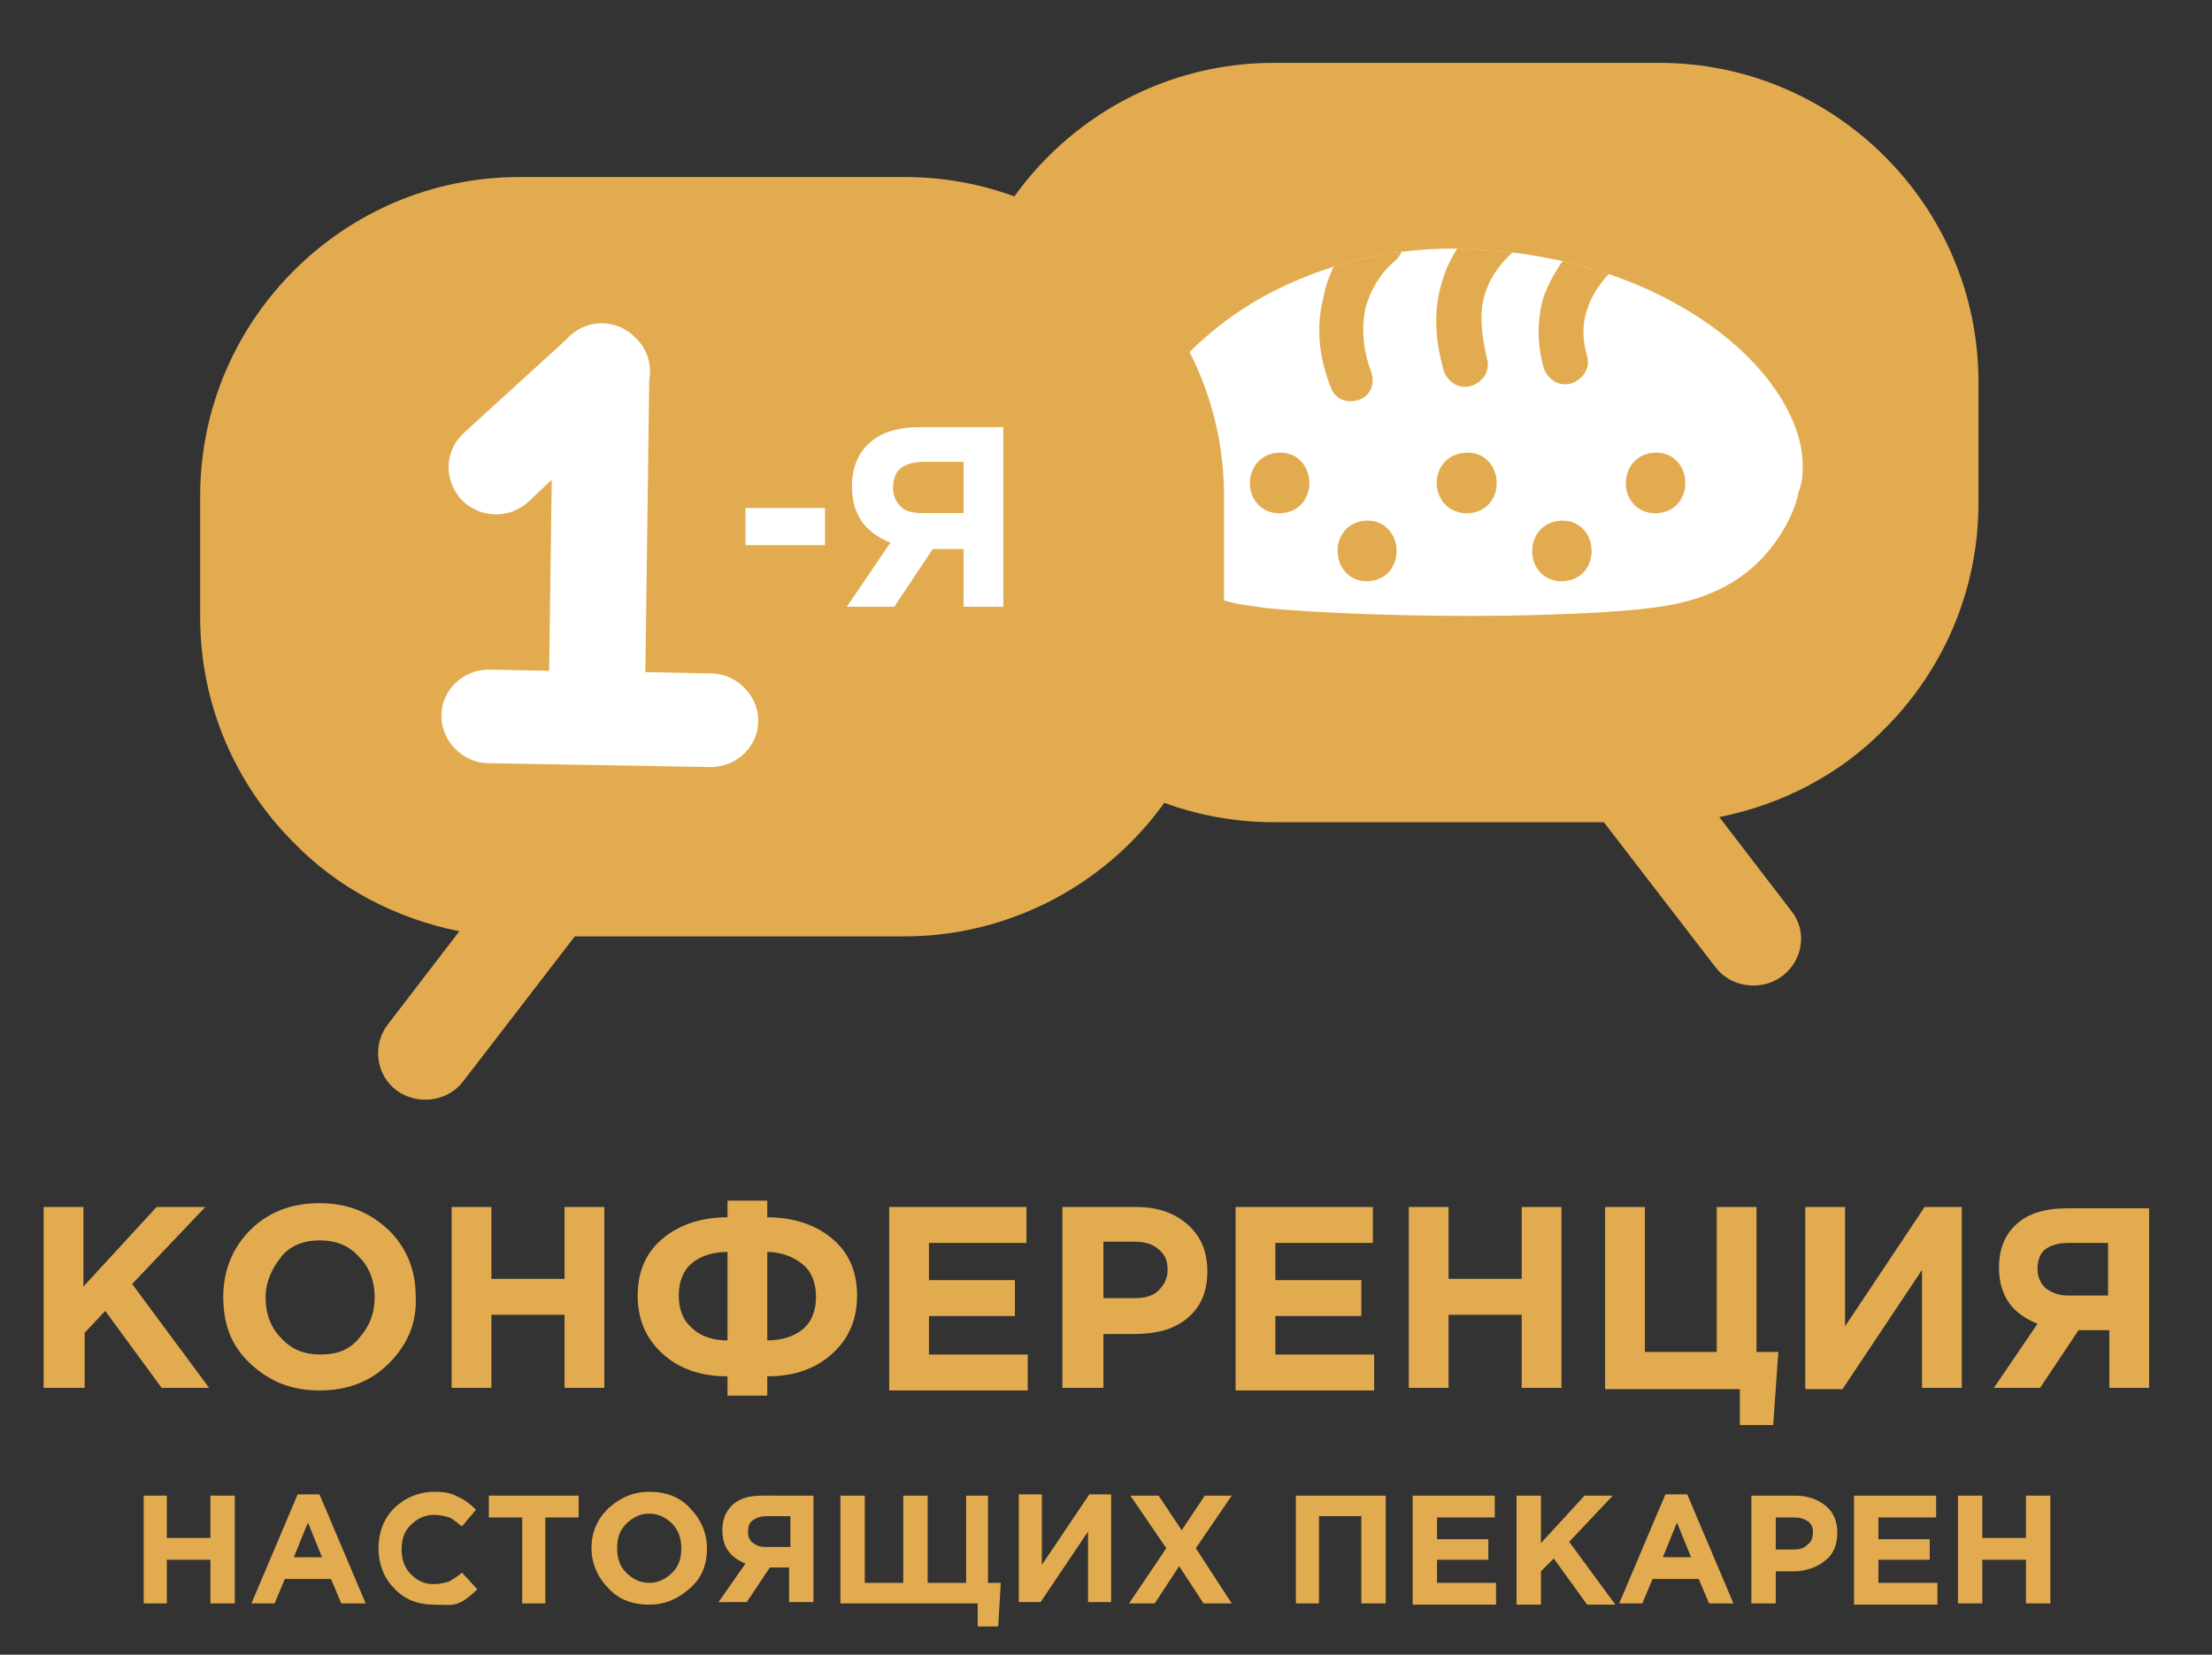
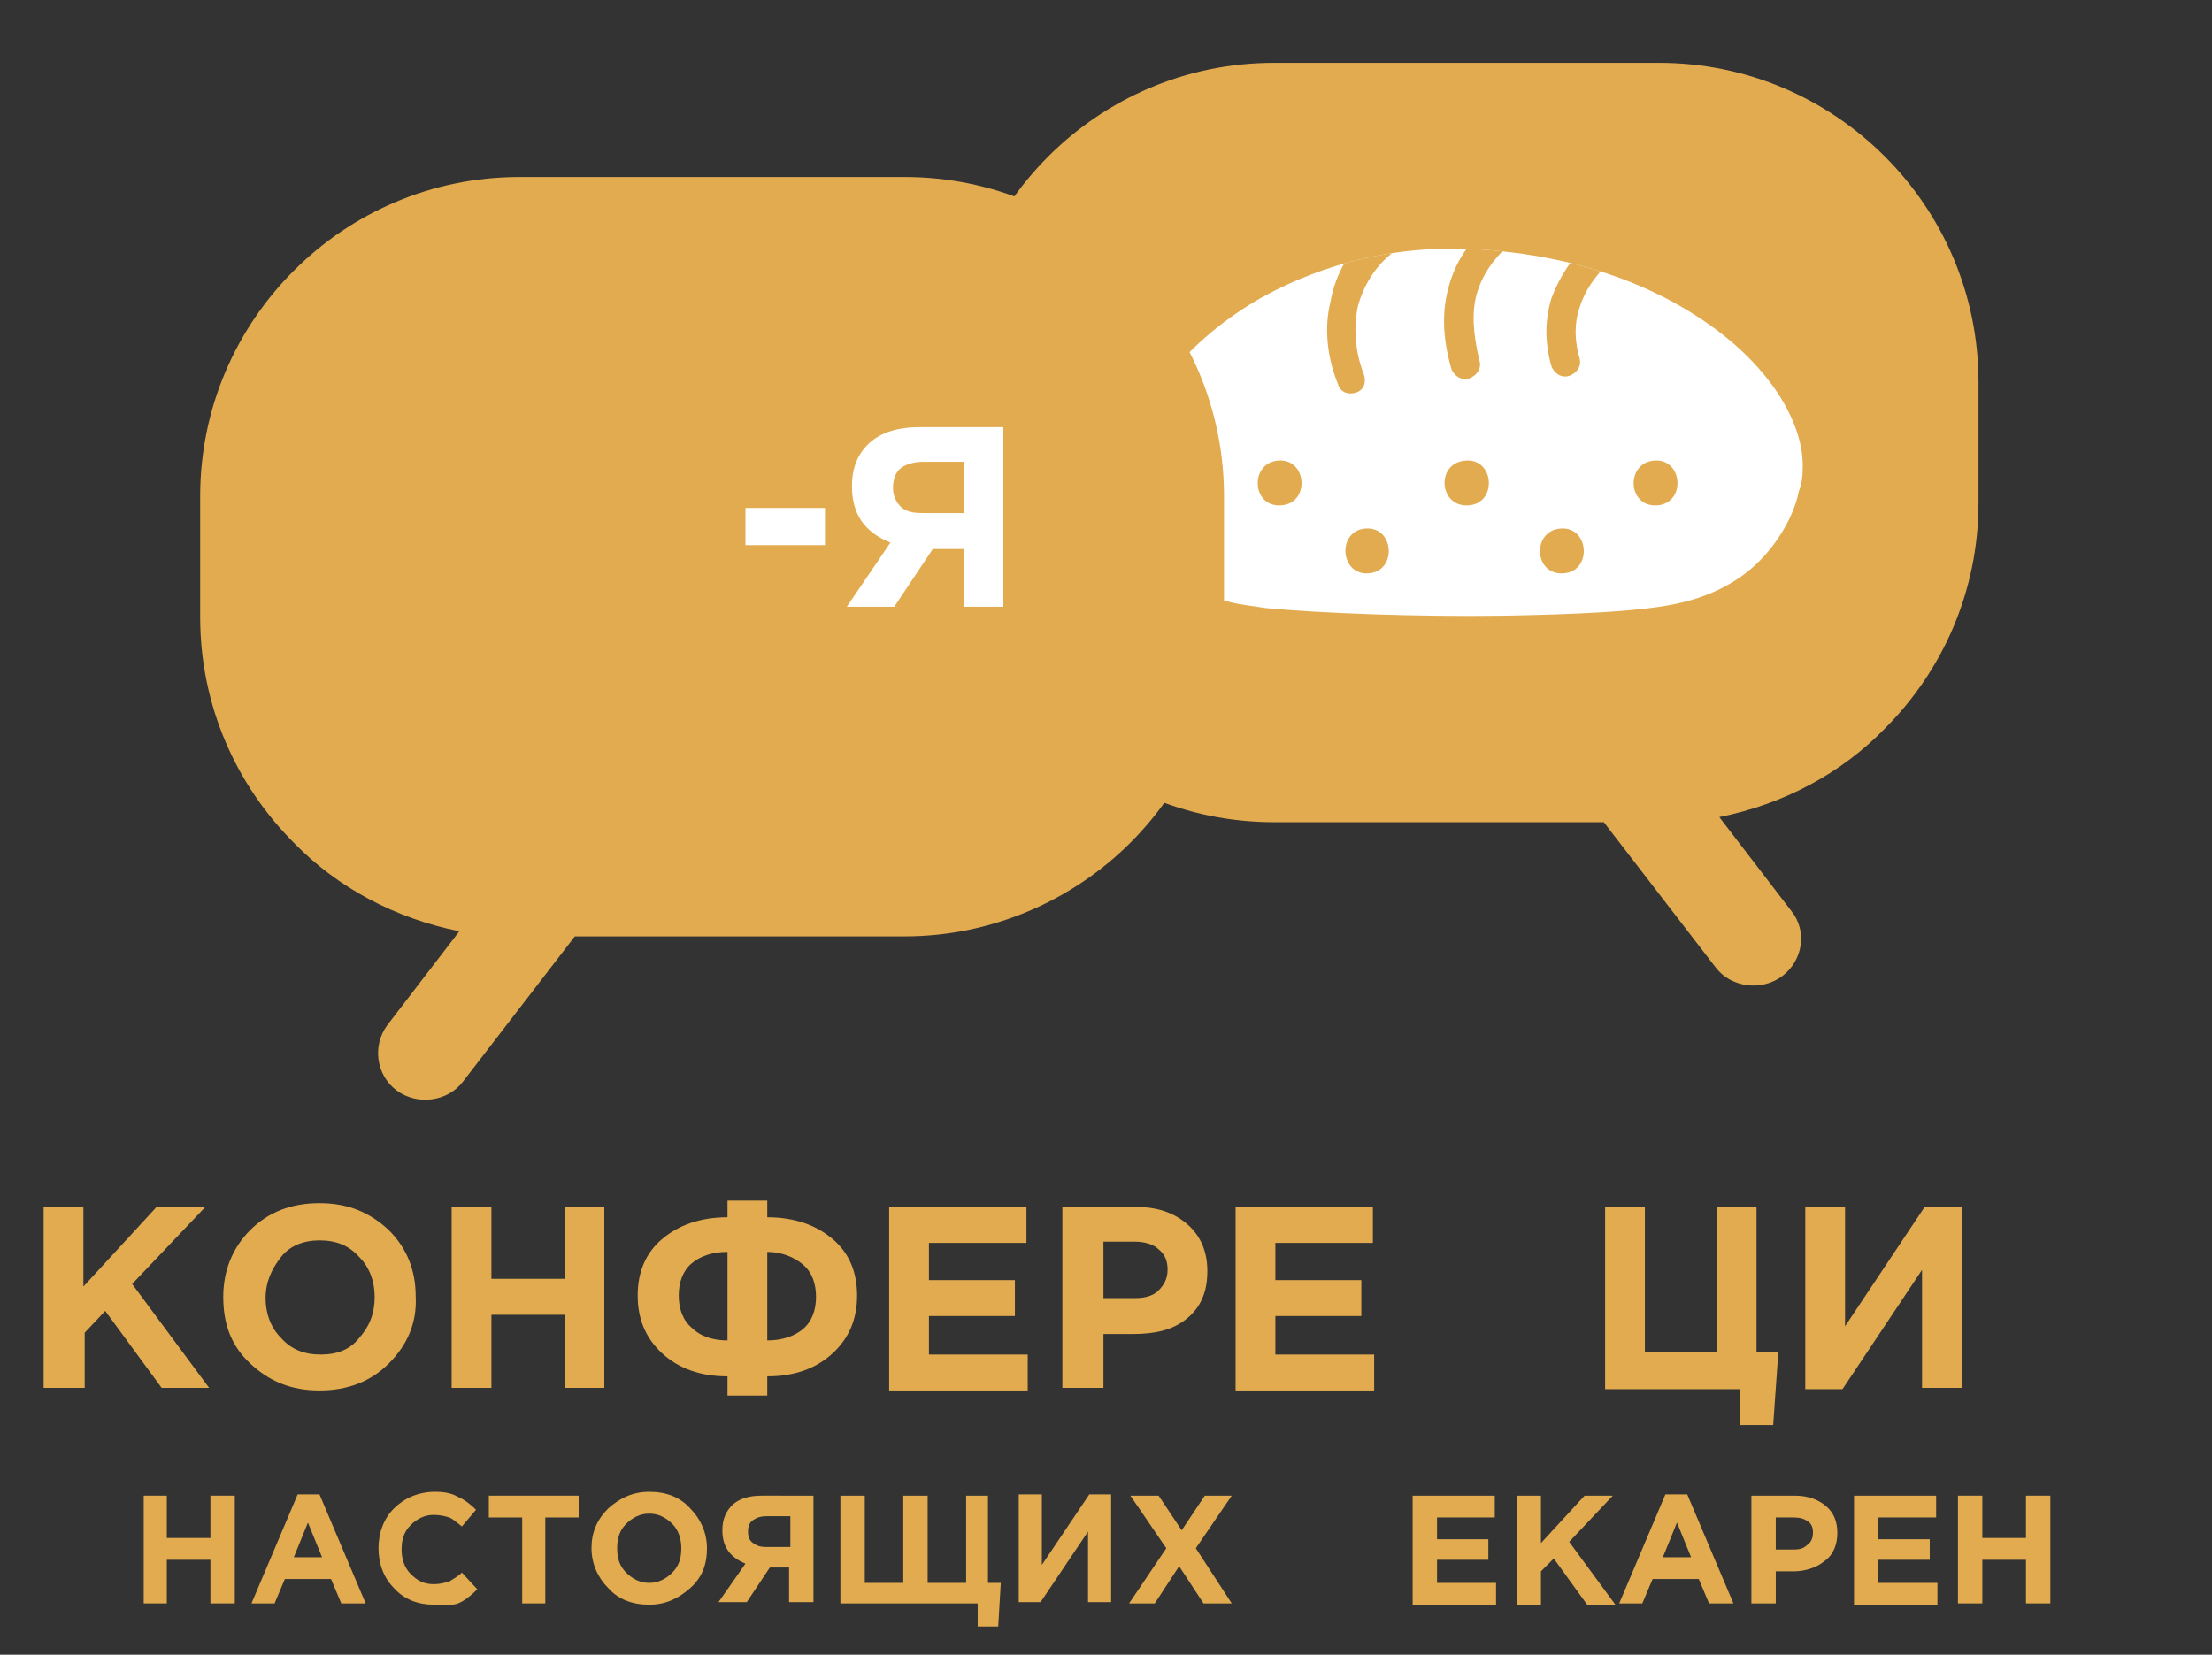
<svg xmlns="http://www.w3.org/2000/svg" xmlns:xlink="http://www.w3.org/1999/xlink" id="Layer_1" x="0px" y="0px" viewBox="0 0 172.4 129" style="enable-background:new 0 0 172.4 129;" xml:space="preserve">
  <rect x="0" y="0" width="172.4" height="129" fill="#333333" stroke="none" />
  <style type="text/css"> .st0{fill:#E2AB4F;} .st1{fill-rule:evenodd;clip-rule:evenodd;fill:#E2AB4F;} .st2{fill:#FFFFFF;} .st3{clip-path:url(#SVGID_2_);fill:none;stroke:#E2AB4F;stroke-width:1.221;stroke-linecap:round;stroke-linejoin:round;stroke-miterlimit:22.926;} .st4{clip-path:url(#SVGID_2_);fill:#E2AB4F;} .st5{fill-rule:evenodd;clip-rule:evenodd;fill:#FFFFFF;} </style>
  <g>
    <path class="st0" d="M3.4,108.2V94.1h3.1v6.2l5.7-6.2H16l-5.7,6l6,8.1h-3.7l-4.4-6l-1.6,1.7v4.3H3.4z" />
    <path class="st0" d="M30.3,106.3c-1.4,1.4-3.2,2.1-5.4,2.1s-3.9-0.7-5.4-2.1s-2.1-3.1-2.1-5.2c0-2,0.7-3.8,2.1-5.2s3.2-2.1,5.4-2.1 s3.9,0.7,5.4,2.1c1.4,1.4,2.1,3.1,2.1,5.2C32.5,103.2,31.7,104.9,30.3,106.3z M21.9,104.3c0.8,0.9,1.8,1.3,3.1,1.3s2.3-0.4,3-1.3 c0.8-0.9,1.2-1.9,1.2-3.2c0-1.2-0.4-2.3-1.2-3.1c-0.8-0.9-1.8-1.3-3.1-1.3c-1.2,0-2.3,0.4-3,1.3s-1.2,1.9-1.2,3.2 C20.7,102.4,21.1,103.5,21.9,104.3z" />
    <path class="st0" d="M35.2,108.2V94.1h3.1v5.6h5.7v-5.6h3.1v14.1h-3.1v-5.7h-5.7v5.7H35.2z" />
    <path class="st0" d="M59.8,108.8h-3.1v-1.5c-2.1,0-3.8-0.6-5.1-1.8c-1.3-1.2-1.9-2.7-1.9-4.5c0-1.8,0.6-3.3,1.9-4.4 c1.3-1.1,3-1.7,5.1-1.7v-1.3h3.1v1.3c2.1,0,3.8,0.6,5.1,1.7c1.3,1.1,1.9,2.6,1.9,4.4c0,1.8-0.6,3.3-1.9,4.5c-1.3,1.2-3,1.8-5.1,1.8 V108.8z M56.7,104.5v-6.9c-1.1,0-2.1,0.3-2.8,0.9c-0.7,0.6-1,1.5-1,2.5c0,1,0.3,1.9,1,2.5C54.6,104.2,55.6,104.5,56.7,104.5z M59.8,97.6v6.9c1.1,0,2.1-0.3,2.8-0.9s1-1.5,1-2.5c0-1-0.3-1.9-1-2.5S60.9,97.6,59.8,97.6z" />
    <path class="st0" d="M69.3,108.2V94.1H80v2.8h-7.6v2.9h6.7v2.8h-6.7v3h7.7v2.8H69.3z" />
    <path class="st0" d="M82.8,108.2V94.1h5.8c1.7,0,3,0.5,4,1.4c1,0.9,1.5,2.1,1.5,3.6c0,1.6-0.5,2.8-1.6,3.7S90,104,88.3,104H86v4.2 H82.8z M86,101.2h2.5c0.8,0,1.4-0.2,1.8-0.6s0.7-0.9,0.7-1.6c0-0.7-0.2-1.2-0.7-1.6c-0.4-0.4-1.1-0.6-1.9-0.6H86V101.2z" />
    <path class="st0" d="M96.3,108.2V94.1H107v2.8h-7.6v2.9h6.7v2.8h-6.7v3h7.7v2.8H96.3z" />
-     <path class="st0" d="M109.8,108.2V94.1h3.1v5.6h5.7v-5.6h3.1v14.1h-3.1v-5.7h-5.7v5.7H109.8z" />
    <path class="st0" d="M135.6,111.2v-2.9h-10.5V94.1h3.1v11.3h5.6V94.1h3.1v11.3h1.7l-0.4,5.7H135.6z" />
    <path class="st0" d="M152.9,94.1v14.1h-3.1V99l-6.2,9.3h-2.9V94.1h3.1v9.3l6.2-9.3H152.9z" />
-     <path class="st0" d="M167.5,94.1v14.1h-3.1v-4.5h-2.4l-3,4.5h-3.6l3.4-5c-2-0.8-3-2.2-3-4.4c0-1.5,0.5-2.6,1.4-3.4 c0.9-0.8,2.2-1.2,3.9-1.2H167.5z M161.2,101h3.1v-4.1h-3.1c-0.8,0-1.4,0.2-1.8,0.5c-0.4,0.3-0.6,0.9-0.6,1.5c0,0.6,0.2,1.1,0.6,1.5 C159.9,100.8,160.5,101,161.2,101z" />
  </g>
  <g>
    <path class="st0" d="M11.2,125v-8.4H13v3.3h3.4v-3.3h1.9v8.4h-1.9v-3.4H13v3.4H11.2z" />
    <path class="st0" d="M19.6,125l3.6-8.5h1.7l3.6,8.5h-1.9l-0.8-1.9h-3.6l-0.8,1.9H19.6z M22.9,121.4h2.2l-1.1-2.7L22.9,121.4z" />
    <path class="st0" d="M33.8,125.1c-1.2,0-2.3-0.4-3.1-1.3c-0.8-0.8-1.2-1.9-1.2-3.1c0-1.2,0.4-2.3,1.2-3.1c0.8-0.8,1.9-1.3,3.2-1.3 c0.7,0,1.3,0.1,1.8,0.4c0.5,0.2,1,0.6,1.4,1L36,119c-0.4-0.3-0.7-0.6-1-0.7s-0.7-0.2-1.2-0.2c-0.7,0-1.3,0.3-1.8,0.8 s-0.7,1.1-0.7,1.9c0,0.7,0.2,1.4,0.7,1.9c0.5,0.5,1,0.8,1.8,0.8c0.5,0,0.8-0.1,1.2-0.2c0.3-0.2,0.7-0.4,1-0.7l1.2,1.3 c-0.5,0.5-1,0.9-1.5,1.1S34.5,125.1,33.8,125.1z" />
    <path class="st0" d="M40.7,125v-6.7h-2.6v-1.7h7v1.7h-2.6v6.7H40.7z" />
    <path class="st0" d="M53.8,123.8c-0.9,0.8-1.9,1.3-3.2,1.3c-1.3,0-2.4-0.4-3.2-1.3c-0.8-0.8-1.3-1.9-1.3-3.1c0-1.2,0.4-2.2,1.3-3.1 c0.9-0.8,1.9-1.3,3.2-1.3c1.3,0,2.4,0.4,3.2,1.3c0.8,0.8,1.3,1.9,1.3,3.1C55.1,122,54.7,123,53.8,123.8z M48.8,122.6 c0.5,0.5,1.1,0.8,1.8,0.8c0.7,0,1.3-0.3,1.8-0.8c0.5-0.5,0.7-1.1,0.7-1.9c0-0.7-0.2-1.4-0.7-1.9c-0.5-0.5-1.1-0.8-1.8-0.8 c-0.7,0-1.3,0.3-1.8,0.8c-0.5,0.5-0.7,1.1-0.7,1.9C48.1,121.5,48.3,122.1,48.8,122.6z" />
    <path class="st0" d="M63.4,116.5v8.4h-1.9v-2.7h-1.5l-1.8,2.7h-2.2l2.1-3c-1.2-0.5-1.8-1.3-1.8-2.6c0-0.9,0.3-1.5,0.8-2 c0.6-0.5,1.3-0.7,2.3-0.7H63.4z M59.7,120.6h1.9v-2.4h-1.8c-0.5,0-0.8,0.1-1.1,0.3s-0.4,0.5-0.4,0.9c0,0.4,0.1,0.7,0.4,0.9 S59.2,120.6,59.7,120.6z" />
    <path class="st0" d="M76.2,126.7V125H65.5v-8.4h1.9v6.8h3v-6.8h1.9v6.8h3v-6.8H77v6.8h1l-0.2,3.4H76.2z" />
    <path class="st0" d="M86.6,116.5v8.4h-1.8v-5.5l-3.7,5.5h-1.7v-8.4h1.8v5.5l3.7-5.5H86.6z" />
    <path class="st0" d="M88,125l2.9-4.3l-2.8-4.1h2.2l1.8,2.7l1.8-2.7h2.1l-2.8,4.1L96,125h-2.2l-1.9-2.9l-1.9,2.9H88z" />
-     <path class="st0" d="M101,125v-8.4h7v8.4h-1.9v-6.8h-3.3v6.8H101z" />
    <path class="st0" d="M110.1,125v-8.4h6.4v1.7h-4.5v1.7h4v1.6h-4v1.8h4.6v1.7H110.1z" />
    <path class="st0" d="M118.2,125v-8.4h1.9v3.7l3.4-3.7h2.2l-3.4,3.6l3.6,4.9h-2.2l-2.6-3.6l-1,1v2.6H118.2z" />
    <path class="st0" d="M126.2,125l3.6-8.5h1.7l3.6,8.5h-1.9l-0.8-1.9h-3.6l-0.8,1.9H126.2z M129.6,121.4h2.2l-1.1-2.7L129.6,121.4z" />
    <path class="st0" d="M136.5,125v-8.4h3.4c1,0,1.8,0.3,2.4,0.8c0.6,0.5,0.9,1.2,0.9,2.1c0,0.9-0.3,1.7-1,2.2 c-0.6,0.5-1.5,0.8-2.4,0.8h-1.4v2.5H136.5z M138.3,120.8h1.5c0.5,0,0.8-0.1,1.1-0.4c0.3-0.2,0.4-0.6,0.4-0.9c0-0.4-0.1-0.7-0.4-0.9 s-0.6-0.3-1.1-0.3h-1.4V120.8z" />
    <path class="st0" d="M144.5,125v-8.4h6.4v1.7h-4.5v1.7h4v1.6h-4v1.8h4.6v1.7H144.5z" />
    <path class="st0" d="M152.6,125v-8.4h1.9v3.3h3.4v-3.3h1.9v8.4h-1.9v-3.4h-3.4v3.4H152.6z" />
  </g>
  <path class="st1" d="M139.6,71l-5.6-7.3c5-1,9.5-3.4,12.9-6.9c4.5-4.5,7.3-10.7,7.3-17.6v-9.4c0-6.9-2.8-13.1-7.3-17.6 c-4.5-4.5-10.7-7.3-17.6-7.3h-30c-6.9,0-13.1,2.8-17.6,7.3c-4.5,4.5-7.3,10.7-7.3,17.6v9.4c0,6.9,2.8,13.1,7.3,17.6 c4.5,4.5,10.7,7.3,17.6,7.3h25.7l8.7,11.3c1.2,1.6,3.6,1.9,5.2,0.7C140.5,74.9,140.9,72.6,139.6,71" />
  <path class="st2" d="M137.8,43L137.8,43c-1.5,1.8-3.8,3.4-7.3,4.1c-2.9,0.6-7.9,0.8-13.2,0.9c-7,0.1-14.6-0.2-18.7-0.6 c-0.7-0.1-1.3-0.2-2-0.3c-3-0.6-5.2-1.8-6.6-3.6c-1.5-1.8-2.2-4.2-2-7c0-0.4,0.1-0.8,0.1-1.2c0.6-3.7,4.3-8.8,10.4-12.2 c4.6-2.5,10.5-4.2,17.6-3.6c4.8,0.4,8.9,1.5,12.4,3.1c3.9,1.8,6.9,4.1,8.9,6.5c2.1,2.5,3.2,5.2,3.1,7.5c0,0.6-0.1,1.2-0.3,1.7 C140,39.4,139.3,41.2,137.8,43" />
  <g>
    <defs>
      <path id="SVGID_1_" d="M137.8,43L137.8,43c-1.5,1.8-3.8,3.4-7.3,4.1c-2.9,0.6-7.9,0.8-13.2,0.9c-7,0.1-14.6-0.2-18.7-0.6 c-0.7-0.1-1.3-0.2-2-0.3c-3-0.6-5.2-1.8-6.6-3.6c-1.5-1.8-2.2-4.2-2-7c0-0.4,0.1-0.8,0.1-1.2c0.6-3.7,4.3-8.8,10.4-12.2 c4.6-2.5,10.5-4.2,17.6-3.6c4.8,0.4,8.9,1.5,12.4,3.1c3.9,1.8,6.9,4.1,8.9,6.5c2.1,2.5,3.2,5.2,3.1,7.5c0,0.6-0.1,1.2-0.3,1.7 C140,39.4,139.3,41.2,137.8,43" />
    </defs>
    <clipPath id="SVGID_2_">
      <use xlink:href="#SVGID_1_" style="overflow:visible;" />
    </clipPath>
-     <path class="st3" d="M114.4,39.4c2.3-0.1,2.1-3.6-0.1-3.5C111.9,36,112.1,39.5,114.4,39.4z M99.8,39.4c2.3-0.1,2.1-3.6-0.1-3.5 C97.4,36,97.5,39.5,99.8,39.4z M106.6,44.7c2.3-0.1,2.1-3.6-0.1-3.5C104.2,41.3,104.4,44.8,106.6,44.7z M121.8,44.7 c2.3-0.1,2.1-3.6-0.1-3.5C119.4,41.3,119.5,44.8,121.8,44.7z M106.9,18.1c0.5-0.4,1.2-0.3,1.6,0.2c0.4,0.5,0.3,1.2-0.2,1.6 c-1.2,1-2.1,2.5-2.5,4.1c-0.3,1.6-0.2,3.4,0.5,5.2c0.2,0.6,0,1.2-0.6,1.4c-0.6,0.2-1.2,0-1.4-0.6c-0.9-2.2-1.1-4.5-0.6-6.5 C104.1,21.3,105.2,19.4,106.9,18.1z M115.9,17.6c0.4-0.4,1.1-0.4,1.6,0c0.4,0.4,0.4,1.1,0,1.6c-1.2,1.1-2,2.3-2.4,3.7 c-0.4,1.4-0.3,3.1,0.2,5.2c0.2,0.6-0.2,1.2-0.8,1.4c-0.6,0.2-1.2-0.2-1.4-0.8c-0.7-2.5-0.7-4.5-0.2-6.3 C113.4,20.5,114.4,19,115.9,17.6z M123.9,18.8c0.4-0.4,1.1-0.4,1.6,0c0.4,0.4,0.4,1.1,0,1.6c-1.2,1.1-2,2.3-2.4,3.6 c-0.4,1.2-0.4,2.5,0,3.9c0.2,0.6-0.2,1.2-0.8,1.4c-0.6,0.2-1.2-0.2-1.4-0.8c-0.5-1.8-0.5-3.5,0-5.2 C121.5,21.7,122.5,20.2,123.9,18.8z M129.1,39.4c2.3-0.1,2.1-3.6-0.1-3.5C126.7,36,126.8,39.5,129.1,39.4z" />
    <path class="st4" d="M114.4,39.4c2.3-0.1,2.1-3.6-0.1-3.5C111.9,36,112.1,39.5,114.4,39.4 M99.8,39.4c2.3-0.1,2.1-3.6-0.1-3.5 C97.4,36,97.5,39.5,99.8,39.4z M106.6,44.7c2.3-0.1,2.1-3.6-0.1-3.5C104.2,41.3,104.4,44.8,106.6,44.7z M121.8,44.7 c2.3-0.1,2.1-3.6-0.1-3.5C119.4,41.3,119.5,44.8,121.8,44.7z M106.9,18.1c0.5-0.4,1.2-0.3,1.6,0.2c0.4,0.5,0.3,1.2-0.2,1.6 c-1.2,1-2.1,2.5-2.5,4.1c-0.3,1.6-0.2,3.4,0.5,5.2c0.2,0.6,0,1.2-0.6,1.4c-0.6,0.2-1.2,0-1.4-0.6c-0.9-2.2-1.1-4.5-0.6-6.5 C104.1,21.3,105.2,19.4,106.9,18.1z M115.9,17.6c0.4-0.4,1.1-0.4,1.6,0c0.4,0.4,0.4,1.1,0,1.6c-1.2,1.1-2,2.3-2.4,3.7 c-0.4,1.4-0.3,3.1,0.2,5.2c0.2,0.6-0.2,1.2-0.8,1.4c-0.6,0.2-1.2-0.2-1.4-0.8c-0.7-2.5-0.7-4.5-0.2-6.3 C113.4,20.5,114.4,19,115.9,17.6z M123.9,18.8c0.4-0.4,1.1-0.4,1.6,0c0.4,0.4,0.4,1.1,0,1.6c-1.2,1.1-2,2.3-2.4,3.6 c-0.4,1.2-0.4,2.5,0,3.9c0.2,0.6-0.2,1.2-0.8,1.4c-0.6,0.2-1.2-0.2-1.4-0.8c-0.5-1.8-0.5-3.5,0-5.2 C121.5,21.7,122.4,20.2,123.9,18.8z M129.1,39.4c2.3-0.1,2.1-3.6-0.1-3.5C126.7,36,126.8,39.5,129.1,39.4z" />
  </g>
  <path class="st1" d="M30.2,79.9l5.6-7.3c-5-1-9.5-3.4-12.9-6.9c-4.5-4.5-7.3-10.7-7.3-17.6v-9.4c0-6.9,2.8-13.1,7.3-17.6 c4.5-4.5,10.7-7.3,17.6-7.3h30c6.9,0,13.1,2.8,17.6,7.3c4.5,4.5,7.3,10.7,7.3,17.6v9.4c0,6.9-2.8,13.1-7.3,17.6 C83.6,70.2,77.3,73,70.5,73H44.8l-8.7,11.3c-1.2,1.6-3.6,1.9-5.2,0.7C29.3,83.8,29,81.5,30.2,79.9" />
-   <path class="st5" d="M42.8,52.3L43,37.4l-1.8,1.7c-1.5,1.4-3.8,1.3-5.2-0.1c-1.4-1.5-1.4-3.8,0.1-5.2l8-7.3c0.7-0.8,1.7-1.3,2.8-1.3 c1,0,1.9,0.4,2.6,1.1l0.1,0.1c0.9,0.9,1.2,2.1,1,3.2l-0.3,22.8l5.1,0.1c2,0,3.7,1.7,3.7,3.7c0,2-1.7,3.6-3.7,3.6l-17.3-0.3 c-2,0-3.7-1.7-3.7-3.7c0-2,1.7-3.6,3.7-3.6L42.8,52.3z" />
  <g>
    <path class="st2" d="M58.1,42.5v-2.9h6.2v2.9H58.1z" />
    <path class="st2" d="M78.2,33.2v14.1h-3.1v-4.5h-2.4l-3,4.5H66l3.4-5c-2-0.8-3-2.2-3-4.4c0-1.5,0.5-2.6,1.4-3.4 c0.9-0.8,2.2-1.2,3.9-1.2H78.2z M72,40h3.1V36H72c-0.8,0-1.4,0.2-1.8,0.5c-0.4,0.3-0.6,0.9-0.6,1.5c0,0.6,0.2,1.1,0.6,1.5 S71.2,40,72,40z" />
  </g>
</svg>